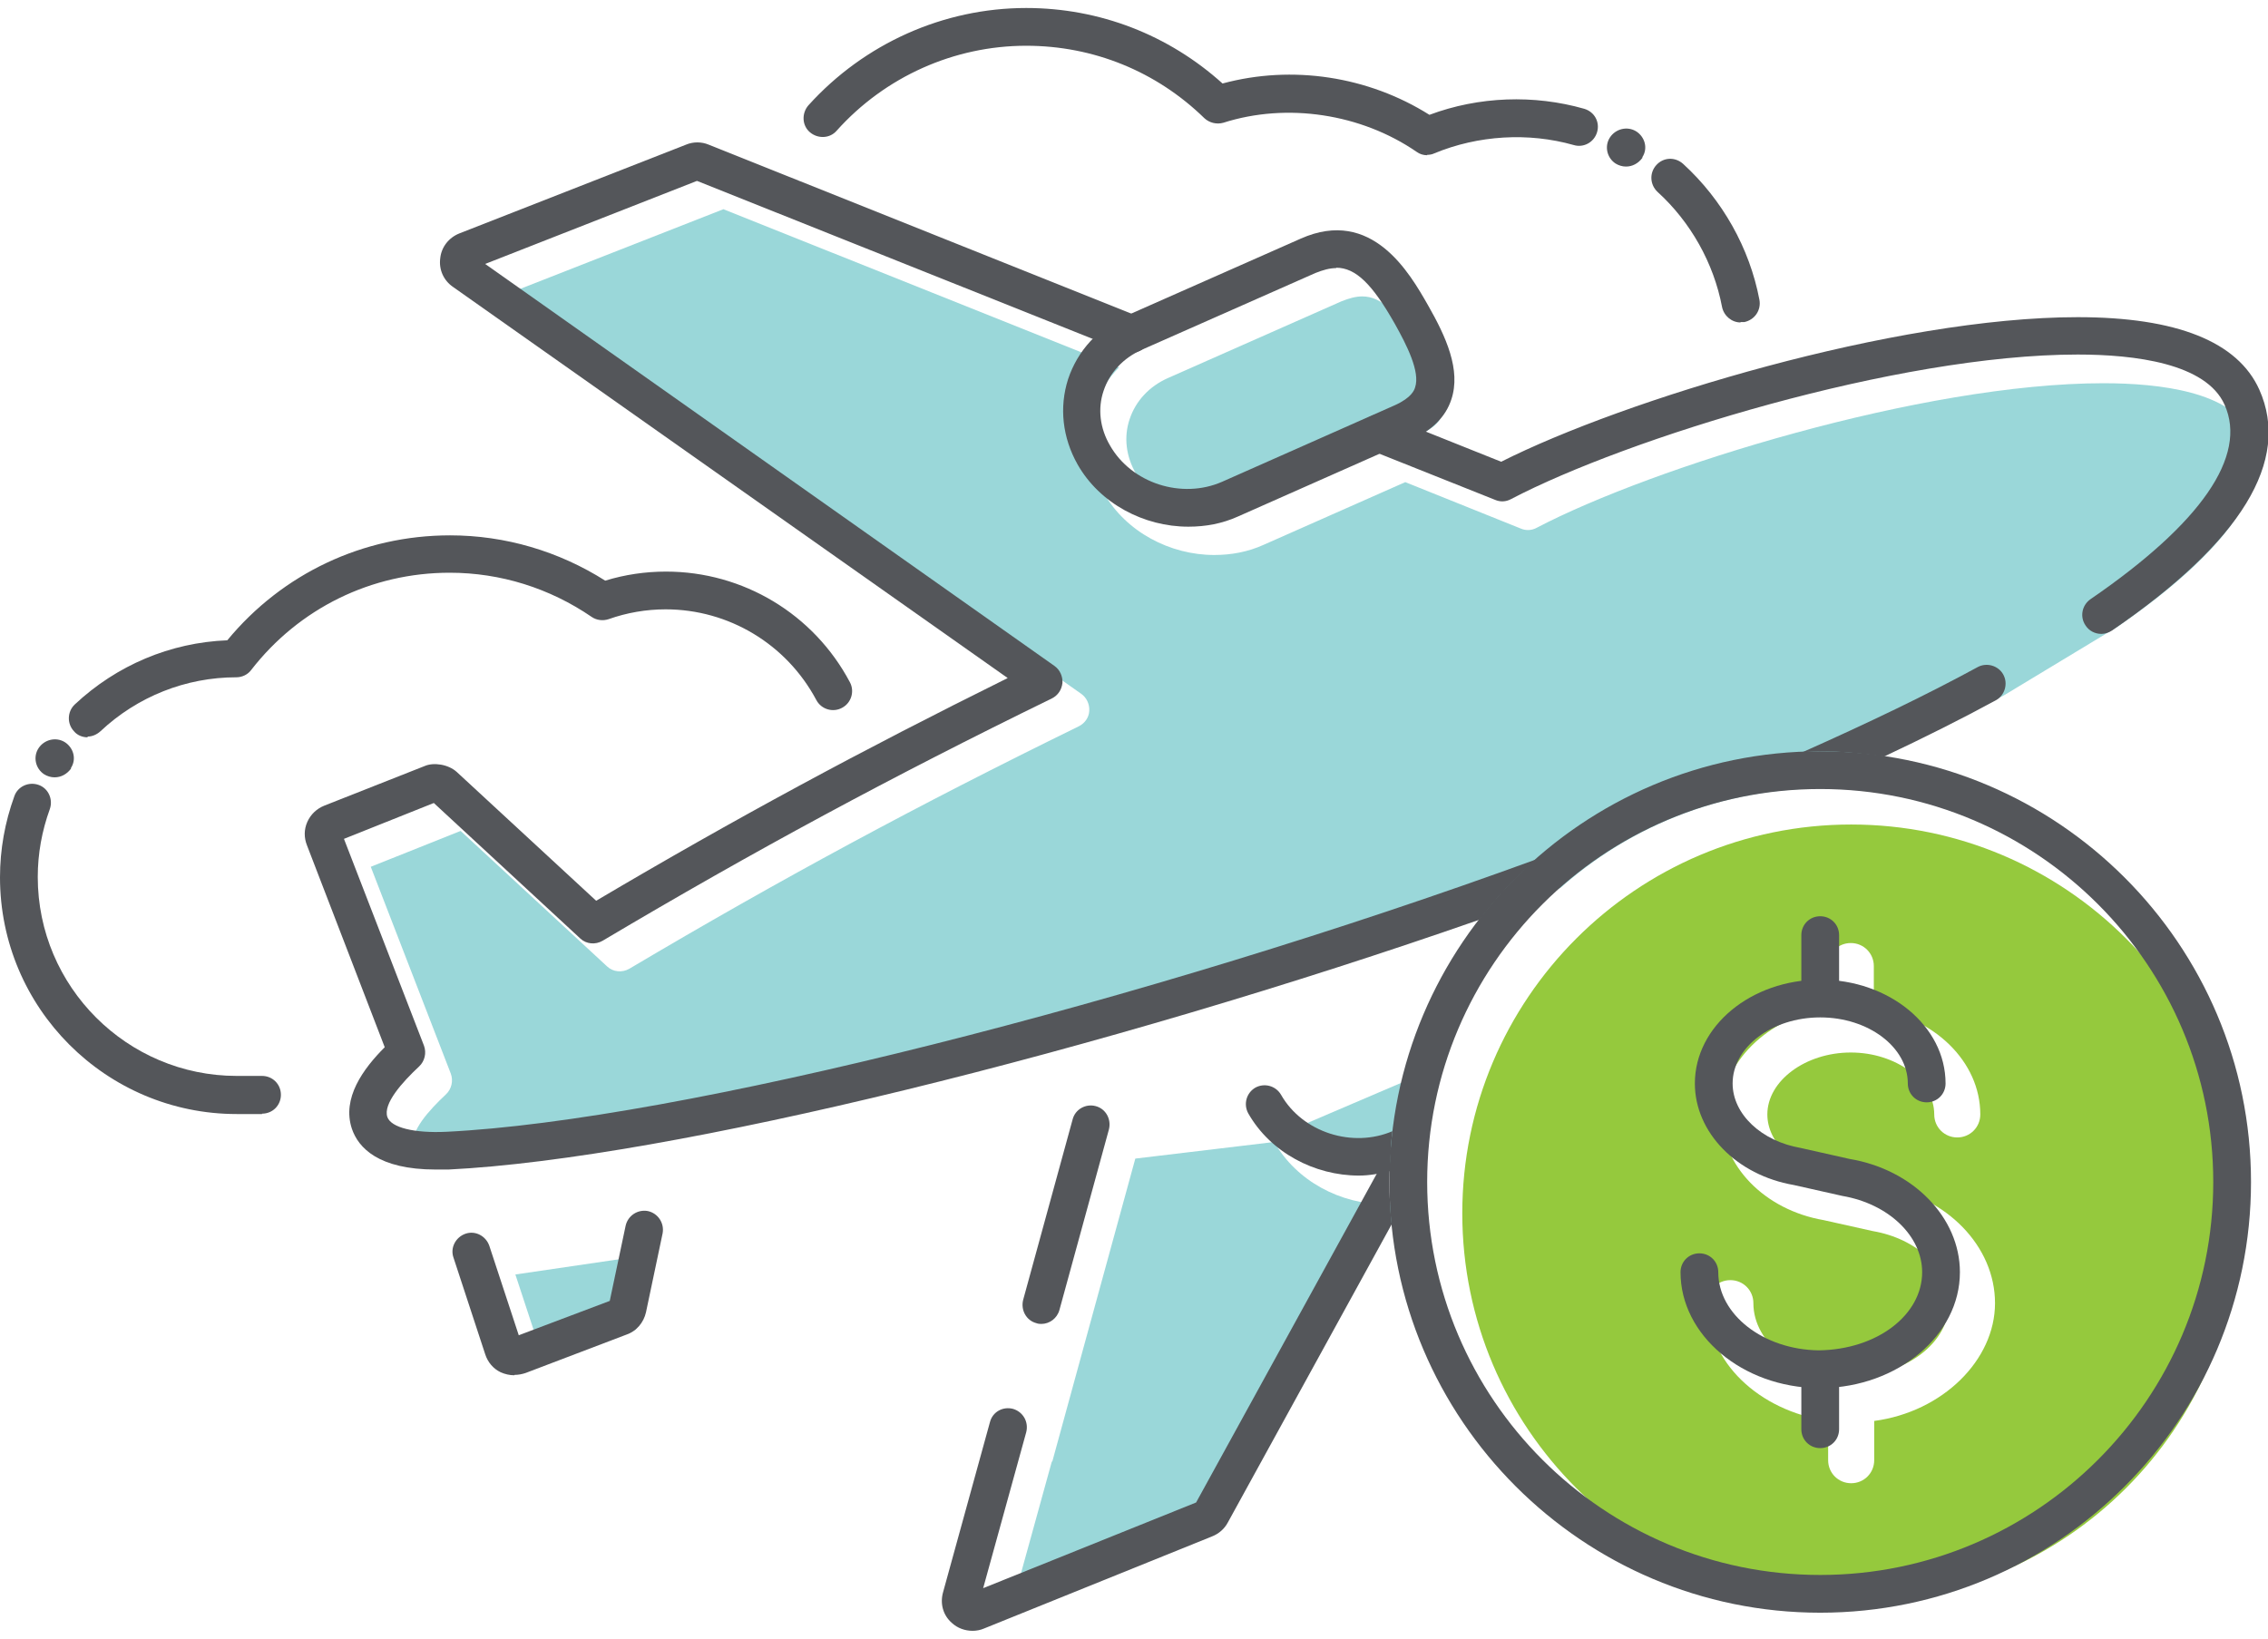
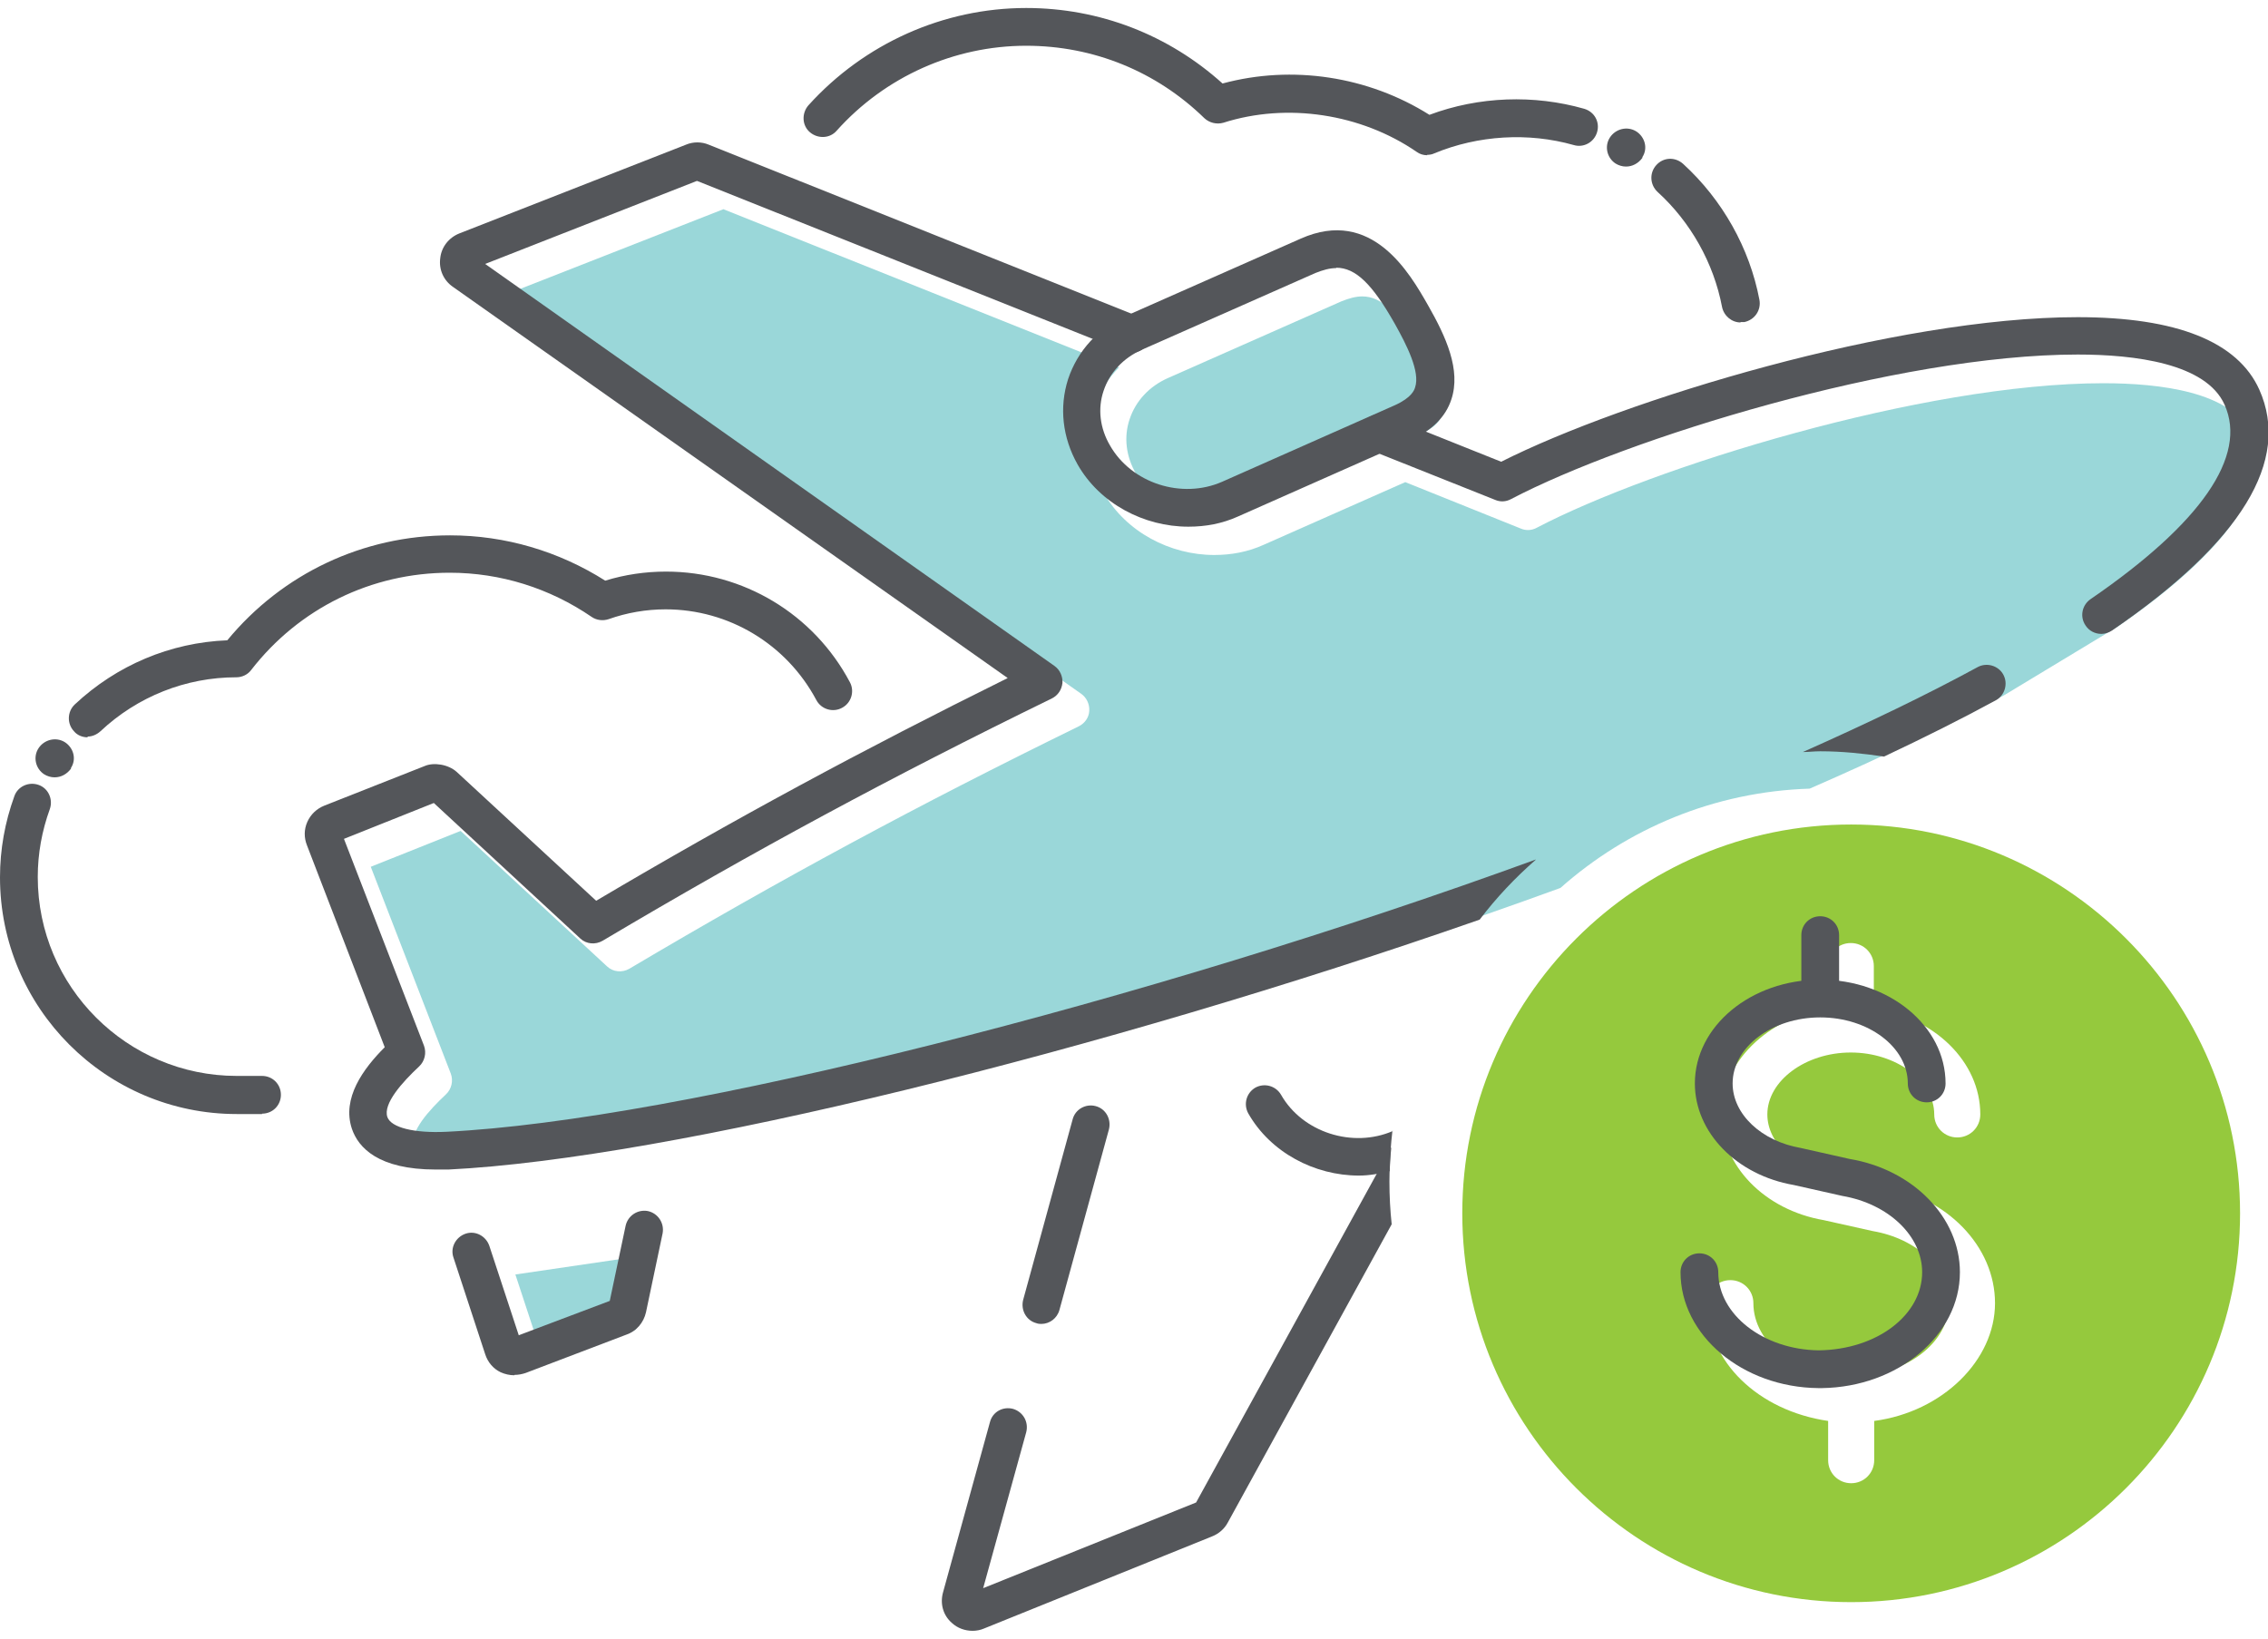
<svg xmlns="http://www.w3.org/2000/svg" id="FINAL_ART" data-name="FINAL ART" width=".83in" height=".6in" viewBox="0 0 60.07 43">
  <defs>
    <style>
      .cls-1 {
        fill: #9ad7d9;
      }

      .cls-2 {
        fill: #95c93d;
      }

      .cls-3 {
        fill: #54565a;
      }
    </style>
  </defs>
-   <path class="cls-1" d="M59.6,11.27c-.49-1.1-2.39-1.33-3.89-1.33-4.78,0-11.96,2.23-15.01,3.83-.13.07-.28.08-.42.02l-3.06-1.23-3.75,1.66c-.42.19-.86.27-1.31.27-1.17,0-2.34-.61-2.93-1.65-.4-.71-.49-1.51-.25-2.26.13-.4.36-.76.66-1.06l-10.48-4.19-5.61,2.2,15.09,10.64c.14.1.22.27.21.45-.01.18-.12.33-.28.41-4.25,2.08-7.92,4.06-11.9,6.42-.19.11-.43.09-.59-.06l-3.88-3.59-2.38.95,2.12,5.48c.07.19.02.41-.13.55-.45.42-.96.99-.84,1.34.1.28.71.44,1.56.39,6.14-.31,18.5-3.44,28.8-7.2,1.77-1.57,4.07-2.55,6.6-2.63,1.95-.85,3.68-1.68,5.16-2.48l2.98-1.8c2.93-2.01,4.16-3.79,3.55-5.15Z" />
+   <path class="cls-1" d="M59.6,11.27c-.49-1.1-2.39-1.33-3.89-1.33-4.78,0-11.96,2.23-15.01,3.83-.13.07-.28.08-.42.02l-3.06-1.23-3.75,1.66c-.42.19-.86.27-1.31.27-1.17,0-2.34-.61-2.93-1.65-.4-.71-.49-1.51-.25-2.26.13-.4.36-.76.66-1.06l-10.48-4.19-5.61,2.2,15.09,10.64c.14.1.22.27.21.45-.01.18-.12.33-.28.41-4.25,2.08-7.92,4.06-11.9,6.42-.19.11-.43.09-.59-.06l-3.88-3.59-2.38.95,2.12,5.48c.07.19.02.41-.13.55-.45.42-.96.99-.84,1.34.1.28.71.44,1.56.39,6.14-.31,18.5-3.44,28.8-7.2,1.77-1.57,4.07-2.55,6.6-2.63,1.95-.85,3.68-1.68,5.16-2.48l2.98-1.8c2.93-2.01,4.16-3.79,3.55-5.15" />
  <path class="cls-1" d="M33.06,13.31l4.58-2.03c.44-.2.51-.4.53-.47.14-.41-.22-1.12-.54-1.69-.59-1.04-1.03-1.48-1.55-1.48-.17,0-.35.05-.55.13l-4.59,2.03c-.5.22-.86.61-1.02,1.09-.16.47-.1.99.17,1.45.57,1,1.9,1.43,2.97.96Z" />
  <path class="cls-1" d="M13.65,33.55l.78,2.37,2.41-.91.42-1.99-3.61.53ZM16.81,35.11s0,0,0,0h0ZM16.93,34.97s0,0,0,0h0Z" />
-   <path class="cls-1" d="M27.86,38.5l-1.14,4.13,4.81-1.94c.54-.22.98-.61,1.26-1.12l4.36-7.93c-.16.02-.31.05-.47.05-1.17,0-2.34-.61-2.93-1.65l-3.68.44-1.31,4.78c-.06.22-.89,3.25-.89,3.25Z" />
-   <path class="cls-1" d="M37.12,28.47l-2.5,1.07c.44.77,1.33,1.2,2.21,1.14.03-.76.13-1.5.3-2.21Z" />
  <path class="cls-2" d="M49.03,21.63c-5.68,0-10.3,4.62-10.3,10.3s4.62,10.3,10.3,10.3,10.3-4.62,10.3-10.3-4.62-10.3-10.3-10.3ZM49.64,37.43v1.04c0,.34-.27.61-.61.61s-.61-.27-.61-.61v-1.04c-1.85-.27-3.2-1.57-3.2-3.12,0-.34.27-.61.61-.61s.61.27.61.61c0,1.06,1.14,1.94,2.55,1.95,1.48-.02,2.63-.89,2.63-1.95,0-.91-.85-1.71-2.02-1.91l-1.3-.29c-1.56-.27-2.71-1.44-2.71-2.8s1.22-2.57,2.82-2.81v-1.12c0-.34.27-.61.61-.61s.61.27.61.61v1.12c1.6.24,2.82,1.41,2.82,2.81,0,.34-.27.61-.61.61s-.61-.27-.61-.61c0-.89-1.01-1.64-2.21-1.64s-2.21.75-2.21,1.64c0,.75.72,1.43,1.72,1.6l1.3.29c1.73.29,3.01,1.6,3.01,3.11s-1.39,2.88-3.2,3.12Z" />
  <g>
    <path class="cls-3" d="M48.21,19.69c.58,0,1.14.06,1.69.14,1.06-.5,2.06-1,2.96-1.49.24-.13.33-.44.2-.68-.13-.24-.44-.33-.68-.2-1.34.73-2.9,1.48-4.63,2.25.15,0,.3-.02.46-.02Z" />
    <path class="cls-3" d="M40.67,22.56c-10.31,3.76-22.7,6.91-28.85,7.21-.85.04-1.46-.11-1.56-.39-.12-.35.39-.92.84-1.34.15-.14.2-.36.13-.55l-2.12-5.48,2.38-.95,3.88,3.59c.16.15.4.17.59.06,3.99-2.37,7.66-4.35,11.9-6.42.16-.08.26-.23.28-.41.01-.18-.07-.35-.21-.45L12.85,6.78l5.61-2.2,11.32,4.52c.26.1.55-.02.65-.28.1-.26-.02-.55-.28-.65l-11.38-4.55c-.19-.08-.41-.08-.6,0l-6,2.35c-.28.11-.48.36-.51.66-.04.3.09.59.34.76l14.69,10.36c-3.84,1.9-7.25,3.74-10.9,5.9l-3.69-3.41c-.23-.21-.62-.26-.85-.16l-2.66,1.05c-.2.08-.36.23-.45.43-.09.2-.09.42-.01.62l2.06,5.35c-.57.57-1.14,1.35-.87,2.16.17.5.7,1.08,2.22,1.08.11,0,.22,0,.34,0,5.87-.29,17.31-3.13,27.31-6.62.44-.58.94-1.11,1.49-1.59Z" />
    <path class="cls-3" d="M6.94,29.3h-.67c-3.46,0-6.27-2.81-6.27-6.27,0-.74.13-1.46.38-2.15.09-.26.38-.39.64-.3.26.09.39.38.3.64-.21.58-.32,1.18-.32,1.8,0,2.91,2.37,5.27,5.27,5.27h.67c.28,0,.5.22.5.5s-.22.5-.5.5Z" />
    <path class="cls-3" d="M1.44,20.38c-.09,0-.19-.03-.27-.08-.23-.15-.3-.46-.15-.69.15-.23.46-.31.7-.16.23.15.31.45.16.68v.02c-.11.15-.27.23-.43.23Z" />
    <path class="cls-3" d="M2.32,19.32c-.13,0-.27-.05-.36-.16-.19-.2-.18-.52.02-.71,1.11-1.04,2.53-1.64,4.04-1.7,1.46-1.77,3.6-2.78,5.9-2.78,1.46,0,2.88.42,4.11,1.2.52-.16,1.06-.24,1.61-.24,2.04,0,3.91,1.12,4.87,2.93.13.24.04.55-.21.68-.24.13-.55.04-.68-.21-.79-1.48-2.32-2.4-3.99-2.4-.52,0-1.03.09-1.51.26-.15.05-.32.03-.45-.06-1.11-.76-2.41-1.17-3.76-1.17-2.07,0-3.99.94-5.26,2.58-.09.12-.24.19-.39.19-1.34,0-2.62.51-3.6,1.43-.1.09-.22.14-.34.14Z" />
    <path class="cls-3" d="M37.8,3.9c-.1,0-.2-.03-.28-.09-1.47-1.01-3.43-1.31-5.12-.77-.18.05-.37,0-.5-.12-1.27-1.24-2.94-1.92-4.72-1.92-1.91,0-3.74.82-5.02,2.25-.18.21-.5.22-.71.04-.21-.18-.22-.5-.04-.71,1.48-1.64,3.58-2.58,5.77-2.58,1.94,0,3.77.71,5.2,2,1.85-.5,3.86-.19,5.48.83,1.31-.49,2.77-.54,4.1-.16.27.08.42.35.34.62-.08.27-.36.42-.62.34-1.2-.34-2.53-.26-3.69.22-.06.03-.13.04-.19.04Z" />
    <path class="cls-3" d="M43.06,4.2c-.09,0-.19-.03-.27-.08-.23-.15-.3-.46-.15-.69.15-.23.46-.31.7-.16.23.15.31.45.16.68v.02c-.11.15-.27.23-.43.23Z" />
    <path class="cls-3" d="M46.1,8.33c-.23,0-.44-.17-.49-.41-.22-1.16-.83-2.25-1.71-3.05-.2-.19-.22-.5-.03-.71.19-.21.5-.22.71-.03,1.04.95,1.76,2.23,2.02,3.6.05.27-.12.53-.4.59-.03,0-.06,0-.1,0Z" />
    <path class="cls-3" d="M13.62,36.22c-.12,0-.25-.03-.36-.08-.19-.09-.34-.26-.41-.48l-.84-2.56c-.09-.26.06-.54.32-.63.26-.09.54.06.63.32l.78,2.37,2.41-.91.42-1.99c.06-.27.32-.44.59-.39.27.06.44.32.39.59l-.44,2.09c-.06.27-.25.5-.51.59l-2.68,1.02c-.09.03-.19.05-.29.05ZM16.13,34.35s0,0,0,0h0ZM16.24,34.22s0,0,0,0h0Z" />
    <path class="cls-3" d="M27.58,34.86s-.09,0-.13-.02c-.27-.07-.42-.35-.35-.62l1.31-4.78c.07-.27.35-.42.61-.35.27.07.42.35.35.62l-1.31,4.78c-.06.22-.26.37-.48.37Z" />
    <path class="cls-3" d="M55.65,16.58c-.16,0-.32-.08-.41-.22-.16-.23-.1-.54.13-.7,2.93-2.01,4.16-3.79,3.55-5.15-.49-1.1-2.39-1.33-3.89-1.33-4.78,0-11.96,2.23-15.01,3.83-.13.07-.28.08-.42.02l-3.26-1.3c-.26-.1-.38-.39-.28-.65.1-.26.4-.38.65-.28l3.05,1.22c3.25-1.64,10.44-3.83,15.27-3.83,2.62,0,4.24.65,4.81,1.92.84,1.88-.47,4.03-3.9,6.38-.09.06-.19.09-.28.09Z" />
    <path class="cls-3" d="M31.47,13.74c-1.17,0-2.34-.61-2.93-1.65-.4-.71-.49-1.51-.25-2.26.25-.75.8-1.36,1.57-1.69l4.59-2.03c1.89-.84,2.89.92,3.37,1.76.48.84.88,1.72.62,2.5-.15.46-.51.82-1.07,1.07l-4.58,2.03c-.42.19-.86.27-1.31.27ZM35.39,6.89c-.17,0-.35.05-.55.13h0l-4.59,2.03c-.5.22-.86.61-1.02,1.09-.16.47-.1.99.17,1.45.57,1,1.9,1.43,2.97.96l4.58-2.03c.44-.2.51-.4.53-.47.14-.41-.22-1.12-.54-1.69-.59-1.04-1.03-1.48-1.55-1.48Z" />
-     <path class="cls-3" d="M48.21,42.51c-6.29,0-11.41-5.12-11.41-11.41s5.12-11.41,11.41-11.41,11.41,5.12,11.41,11.41-5.12,11.41-11.41,11.41ZM48.21,20.69c-5.74,0-10.41,4.67-10.41,10.41s4.67,10.41,10.41,10.41,10.41-4.67,10.41-10.41-4.67-10.41-10.41-10.41Z" />
    <path class="cls-3" d="M48.21,26.65c-.28,0-.5-.22-.5-.5v-1.59c0-.28.22-.5.5-.5s.5.22.5.5v1.59c0,.28-.22.5-.5.5Z" />
    <path class="cls-3" d="M48.21,36.56h-.05c-2.01-.02-3.65-1.4-3.65-3.07,0-.28.22-.5.5-.5s.5.22.5.5c0,1.12,1.19,2.05,2.66,2.07,1.55-.02,2.74-.94,2.74-2.07,0-.96-.89-1.81-2.11-2.02l-1.29-.29c-1.51-.26-2.62-1.39-2.62-2.69,0-1.52,1.49-2.75,3.32-2.75s3.32,1.23,3.32,2.75c0,.28-.22.5-.5.5s-.5-.22-.5-.5c0-.96-1.04-1.75-2.32-1.75s-2.32.79-2.32,1.75c0,.81.76,1.53,1.81,1.71l1.29.29c1.68.28,2.92,1.55,2.92,3,0,1.67-1.64,3.04-3.65,3.07h-.05Z" />
    <path class="cls-3" d="M36.89,29.75c-1.06.46-2.39.04-2.96-.96-.14-.24-.44-.32-.68-.19-.24.14-.32.44-.19.68.59,1.04,1.76,1.65,2.93,1.65.28,0,.55-.05.82-.12,0-.36.03-.72.07-1.07Z" />
    <path class="cls-3" d="M36.8,31.1c0-.31.02-.62.05-.92l-5.17,9.41-5.64,2.27,1.14-4.13c.07-.27-.08-.54-.35-.62-.27-.07-.54.08-.61.35l-1.24,4.5c-.09.31,0,.62.23.82.15.14.35.21.55.21.1,0,.21-.02.3-.06l6.04-2.44c.18-.07.33-.2.42-.37l4.34-7.9c-.04-.37-.06-.75-.06-1.14Z" />
-     <path class="cls-3" d="M48.21,38.15c-.28,0-.5-.22-.5-.5v-1.42c0-.28.22-.5.5-.5s.5.22.5.5v1.42c0,.28-.22.5-.5.5Z" />
  </g>
</svg>